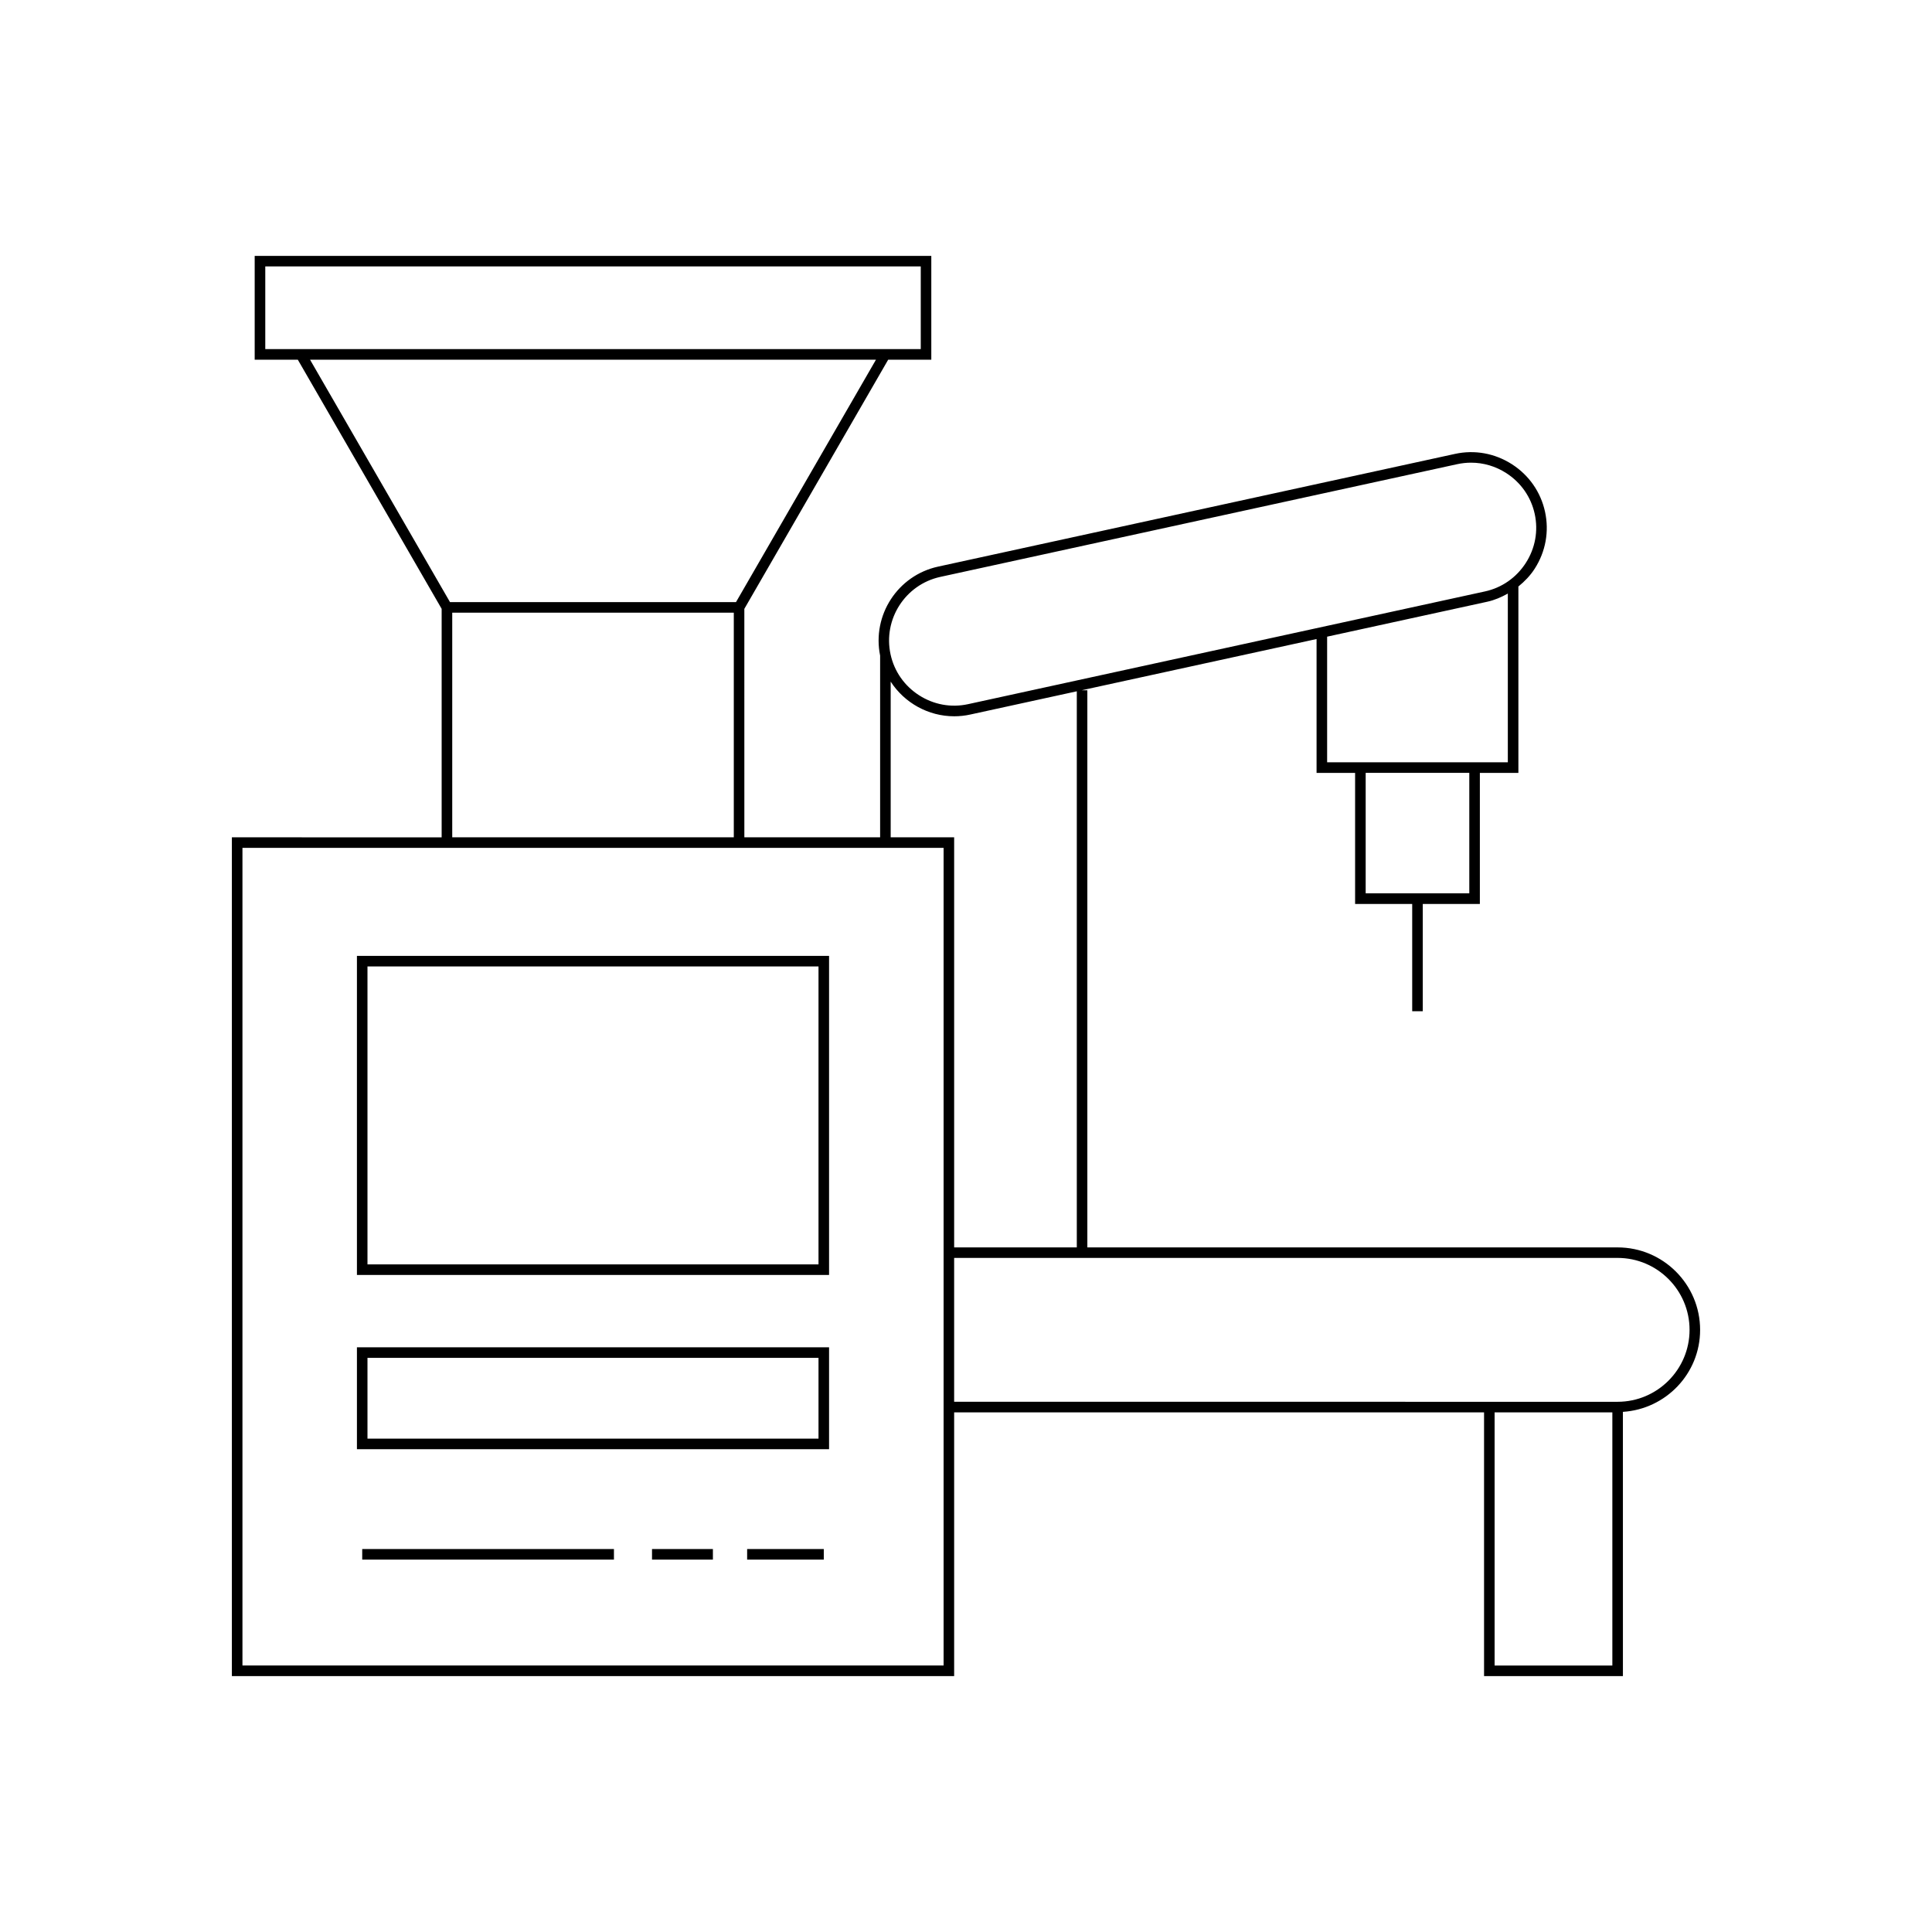
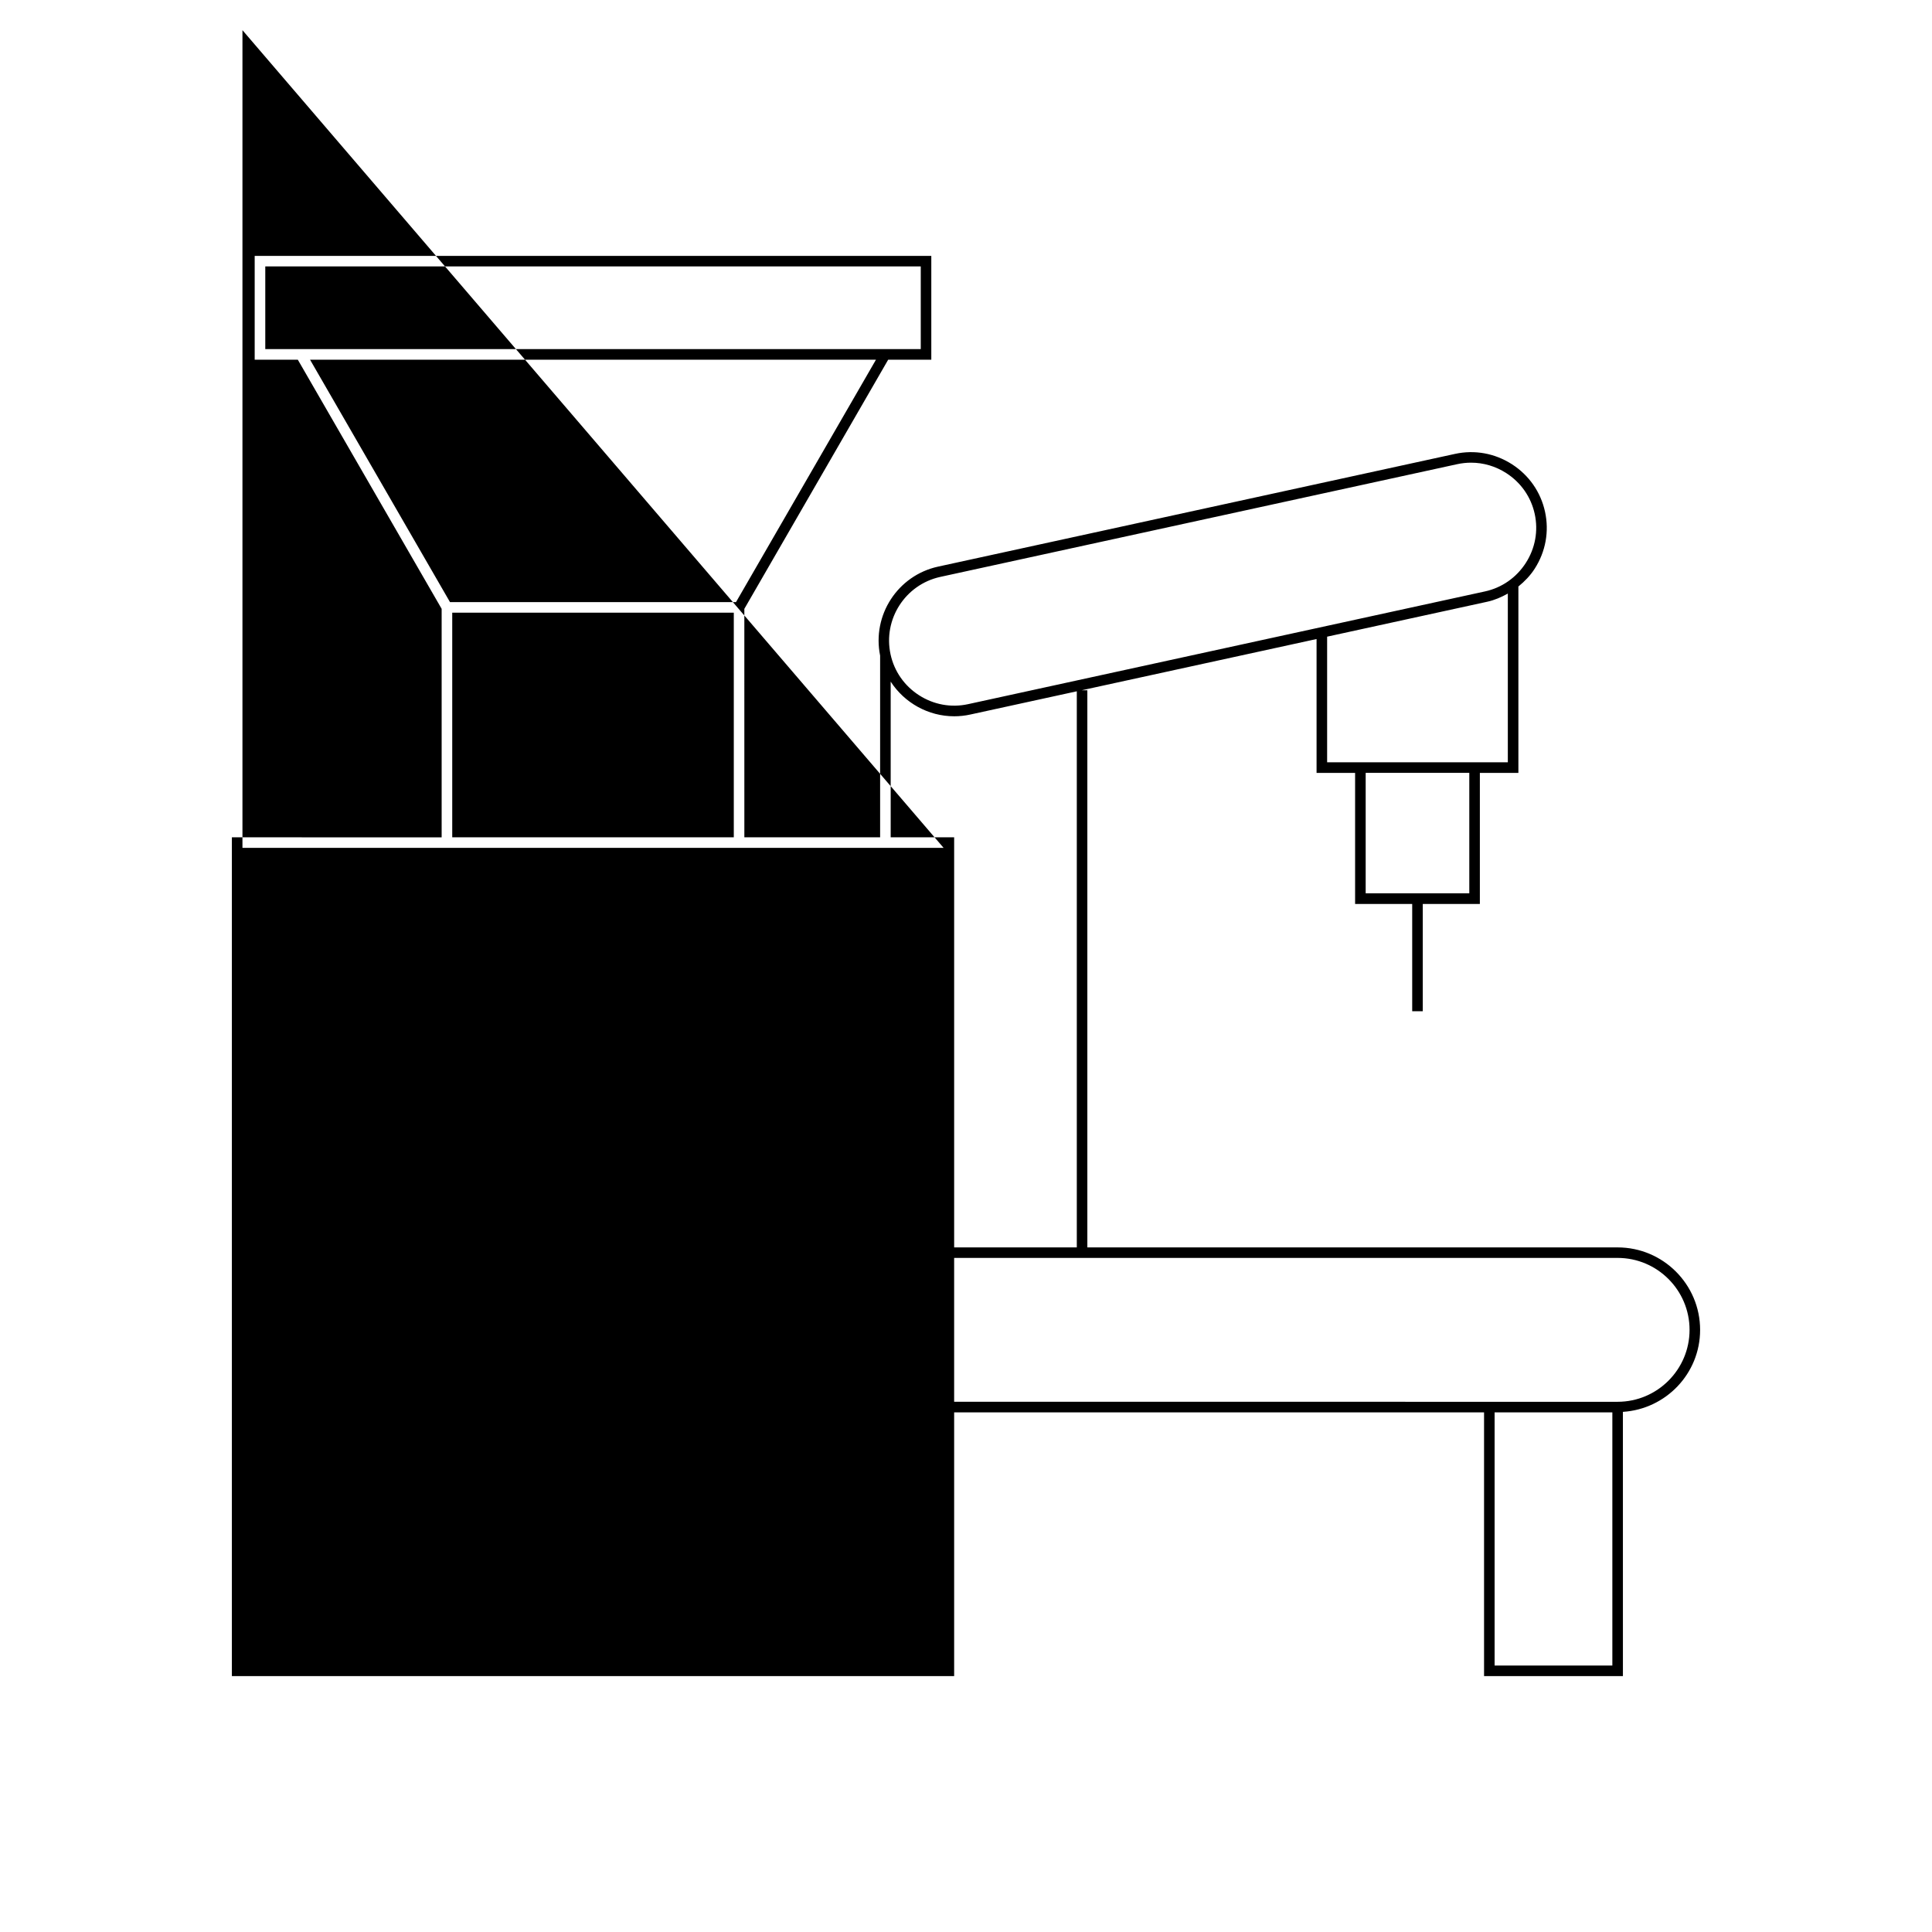
<svg xmlns="http://www.w3.org/2000/svg" fill="#000000" width="800px" height="800px" version="1.1" viewBox="144 144 512 512">
  <g>
    <path d="m363.71 397.32h-125.12v84.555h125.12zm-2.797 81.758h-119.53v-78.961h119.53z" />
    <path d="m363.71 501.05h-125.12v27.004h125.12zm-2.797 24.203h-119.53v-21.406h119.53z" />
    <path d="m239.99 554.51h66.711v2.801h-66.711z" />
-     <path d="m316.79 554.51h16.137v2.801h-16.137z" />
    <path d="m342 554.51h20.312v2.801h-20.312z" />
-     <path d="m205.45 365.9v222.29h191.41v-69.891h140.43v69.891h36.801l-0.004-70.031c11.391-0.738 20.461-10.145 20.461-21.719 0-12.059-9.809-21.863-21.859-21.863l-140.53-0.004v-147.64h-1.527l62.273-13.582v35.484h10.211v34.723h15.133v28.434h2.801v-28.434h15.129v-34.723h10.211v-49.406c1.645-1.336 3.141-2.871 4.324-4.715 2.902-4.519 3.875-9.883 2.734-15.098-1.137-5.215-4.254-9.688-8.773-12.59-4.519-2.898-9.871-3.879-15.098-2.734l-136.98 29.871c-10.707 2.336-17.527 12.875-15.355 23.586v48.152h-35.98l-0.004-60.547 38.117-66.02h11.43v-27.512h-179.31v27.512h11.434l38.113 66.016v60.555zm174.59 0v-41.262c3.656 5.644 9.988 9.184 16.828 9.184 1.41 0 2.844-0.148 4.277-0.465l28.219-6.156v147.37h-32.504v-108.67zm191.25 219.48h-31.203v-67.09h31.203zm1.398-108.02c10.508 0 19.062 8.551 19.062 19.066 0 10.508-8.551 19.062-19.062 19.062l-175.83-0.004v-38.129zm-39.309-96.621h-27.461v-31.922h27.461zm10.211-34.719h-47.887v-33.297l42.422-9.254c1.957-0.426 3.762-1.215 5.465-2.168zm-150.4-49.137 136.98-29.871c1.223-0.266 2.457-0.398 3.684-0.398 3.266 0 6.477 0.938 9.309 2.754 3.891 2.5 6.574 6.344 7.551 10.828 0.98 4.484 0.141 9.098-2.359 12.988s-6.344 6.574-10.828 7.551l-136.98 29.875c-4.488 0.98-9.098 0.141-12.988-2.359s-6.574-6.344-7.551-10.828c-2.027-9.293 3.887-18.512 13.184-20.539zm-178.89-60.363v-21.914h173.71v21.914zm11.863 2.801h149.98l-37.094 64.242h-75.797zm112.3 67.039v59.531h-74.617v-59.531zm55.598 62.328v216.69h-185.81v-216.69z" />
+     <path d="m205.45 365.9v222.29h191.41v-69.891h140.43v69.891h36.801l-0.004-70.031c11.391-0.738 20.461-10.145 20.461-21.719 0-12.059-9.809-21.863-21.859-21.863l-140.53-0.004v-147.64h-1.527l62.273-13.582v35.484h10.211v34.723h15.133v28.434h2.801v-28.434h15.129v-34.723h10.211v-49.406c1.645-1.336 3.141-2.871 4.324-4.715 2.902-4.519 3.875-9.883 2.734-15.098-1.137-5.215-4.254-9.688-8.773-12.59-4.519-2.898-9.871-3.879-15.098-2.734l-136.98 29.871c-10.707 2.336-17.527 12.875-15.355 23.586v48.152h-35.98l-0.004-60.547 38.117-66.02h11.43v-27.512h-179.31v27.512h11.434l38.113 66.016v60.555zm174.59 0v-41.262c3.656 5.644 9.988 9.184 16.828 9.184 1.41 0 2.844-0.148 4.277-0.465l28.219-6.156v147.37h-32.504v-108.67zm191.25 219.48h-31.203v-67.09h31.203zm1.398-108.02c10.508 0 19.062 8.551 19.062 19.066 0 10.508-8.551 19.062-19.062 19.062l-175.83-0.004v-38.129zm-39.309-96.621h-27.461v-31.922h27.461zm10.211-34.719h-47.887v-33.297l42.422-9.254c1.957-0.426 3.762-1.215 5.465-2.168zm-150.4-49.137 136.98-29.871c1.223-0.266 2.457-0.398 3.684-0.398 3.266 0 6.477 0.938 9.309 2.754 3.891 2.5 6.574 6.344 7.551 10.828 0.98 4.484 0.141 9.098-2.359 12.988s-6.344 6.574-10.828 7.551l-136.98 29.875c-4.488 0.98-9.098 0.141-12.988-2.359s-6.574-6.344-7.551-10.828c-2.027-9.293 3.887-18.512 13.184-20.539zm-178.89-60.363v-21.914h173.71v21.914zm11.863 2.801h149.98l-37.094 64.242h-75.797zm112.3 67.039v59.531h-74.617v-59.531zm55.598 62.328h-185.81v-216.69z" />
  </g>
</svg>